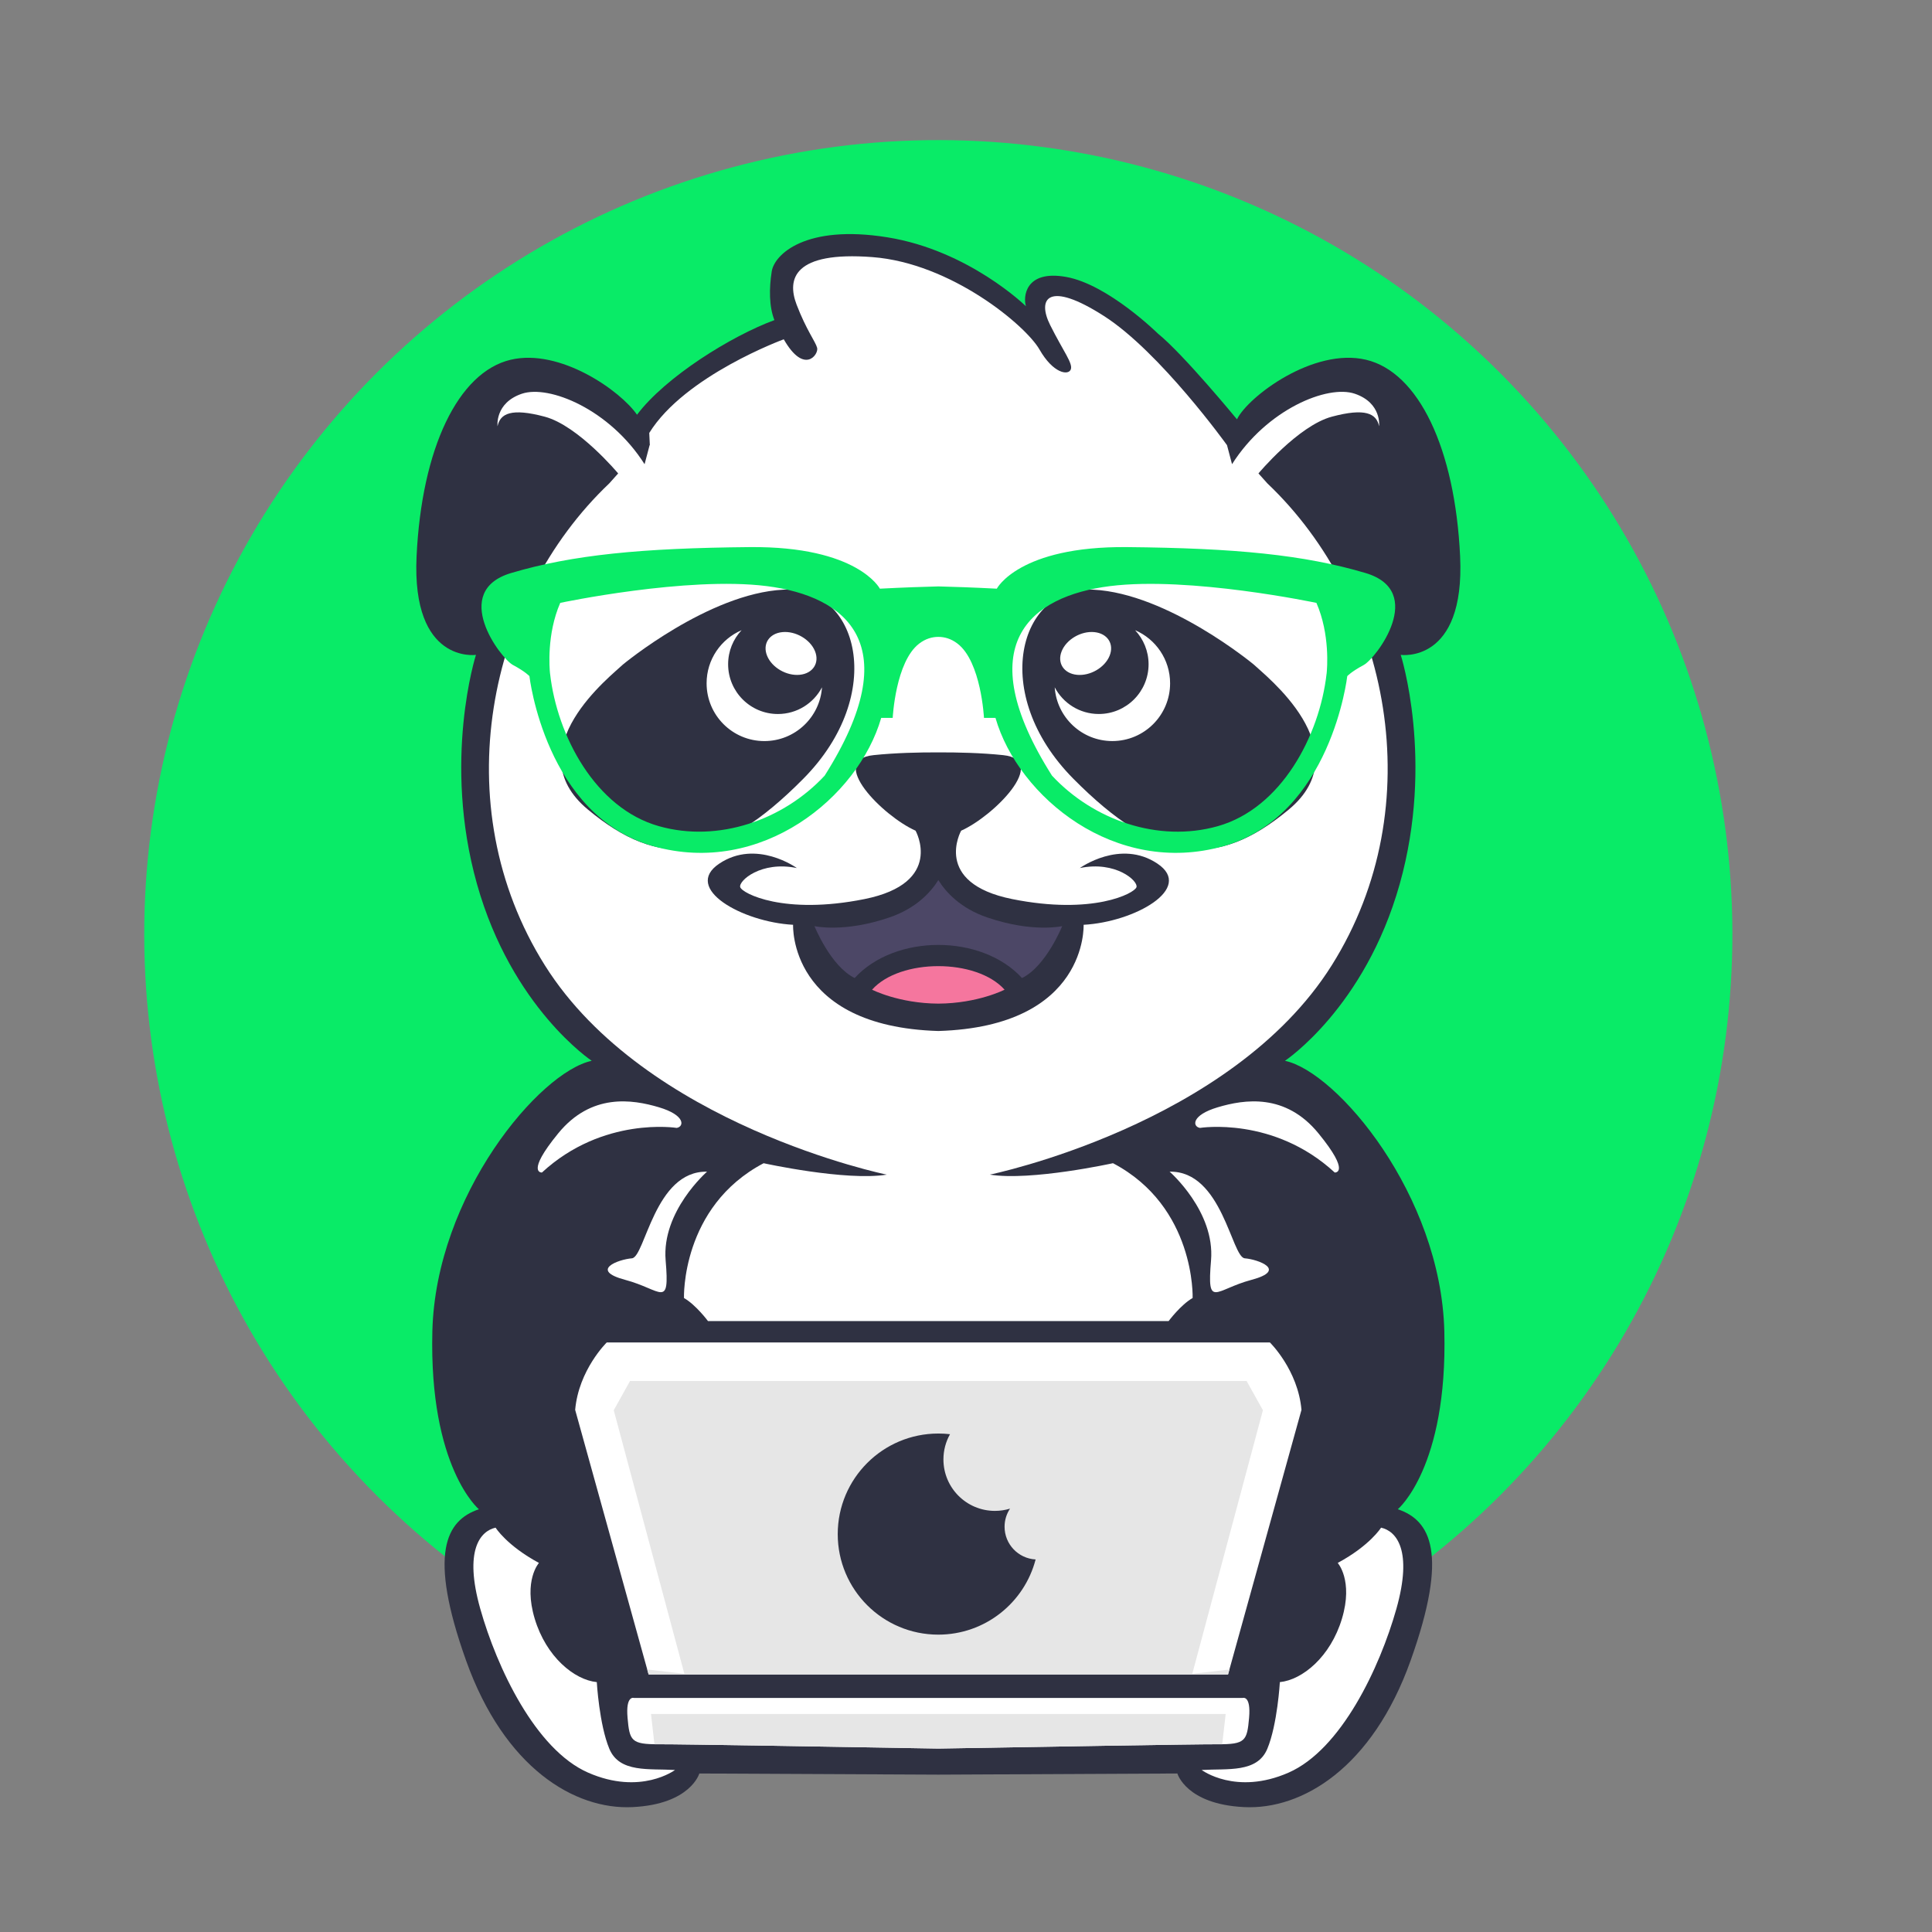
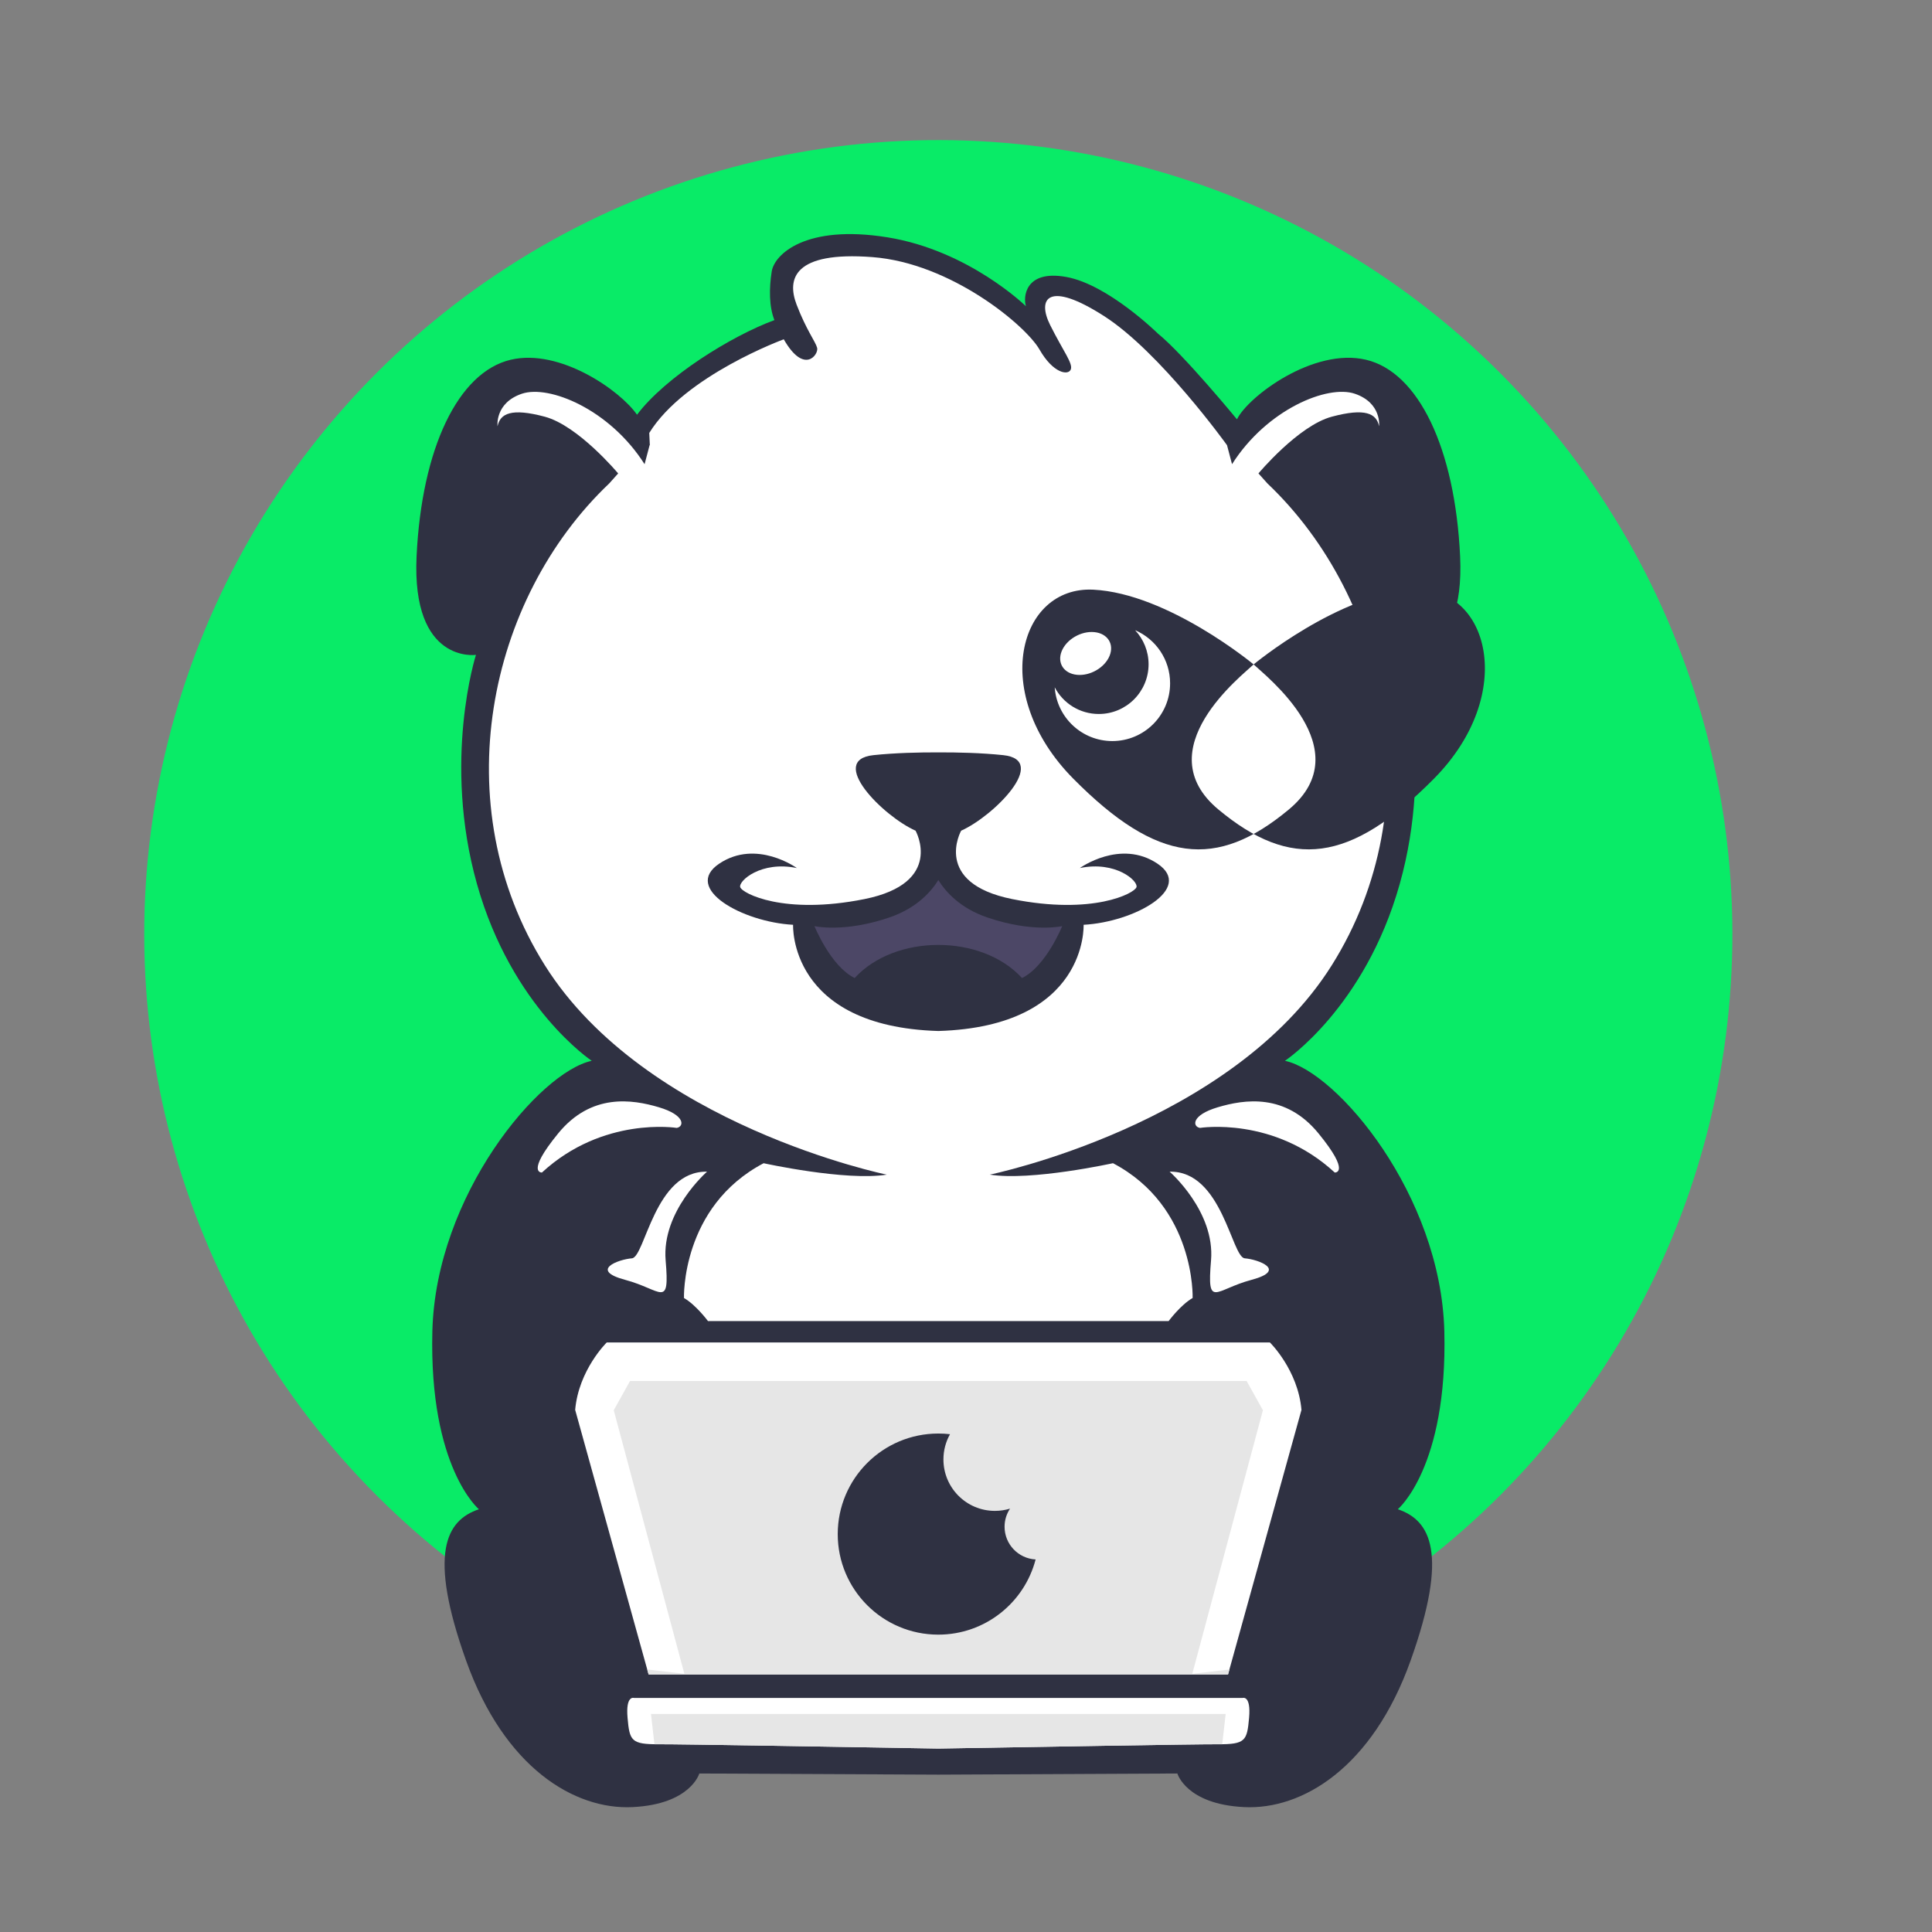
<svg xmlns="http://www.w3.org/2000/svg" xmlns:ns1="http://sodipodi.sourceforge.net/DTD/sodipodi-0.dtd" xmlns:ns2="http://www.inkscape.org/namespaces/inkscape" viewBox="78 32.488 240 240" version="1.1" id="svg16" ns1:docname="Transparent Logo.svg" width="240" height="240" ns2:version="1.4 (e7c3feb1, 2024-10-09)">
  <rect x="78" y="32.488" width="240" height="240" fill="#808080" stroke="none" />
  <defs id="defs16" />
  <ns1:namedview id="namedview16" pagecolor="#ffffff" bordercolor="#000000" borderopacity="0.25" ns2:showpageshadow="2" ns2:pageopacity="0.0" ns2:pagecheckerboard="0" ns2:deskcolor="#d1d1d1" showguides="true" ns2:zoom="0.81494923" ns2:cx="406.77381" ns2:cy="146.02137" ns2:window-width="1368" ns2:window-height="687" ns2:window-x="180" ns2:window-y="170" ns2:window-maximized="0" ns2:current-layer="svg16" />
  <circle transform="rotate(-45)" class="st0" cx="32.546" cy="242.604" style="clip-rule:evenodd;fill:#09eb67;fill-rule:evenodd;stroke-width:0.29" id="ellipse1" r="98.641" />
  <path class="st1" d="m 194.563,252.94 29.695,-0.142 c 0,0 1.074,3.818 8.284,4.175 7.21,0.357 15.933,-4.872 20.691,-18.21 4.759,-13.336 2.481,-17.415 -1.593,-18.791 0,0 6.198,-5.174 5.78,-22.11 -0.421,-16.934 -13.324,-32.222 -19.798,-33.597 0,0 9.932,-6.592 14.255,-21.956 4.323,-15.364 0.128,-28.47 0.128,-28.47 0,0 8.011,1.152 7.376,-12.251 -0.635,-13.402 -5.159,-22.87 -11.688,-24.411 -6.529,-1.544 -14.647,4.573 -16.034,7.399 0,0 -6.598,-8.037 -9.828,-10.658 0,0 -6.18,-6.088 -11.371,-7.025 -5.191,-0.937 -5.371,2.594 -5.011,3.639 0,0 -7.091,-6.944 -17.233,-8.568 -10.141,-1.625 -14.015,2.127 -14.348,4.236 -0.334,2.109 -0.334,4.387 0.334,6.053 -5.356,1.967 -13.536,7.06 -17.07,11.754 -2.063,-2.997 -9.578,-8.275 -15.695,-6.83 -6.529,1.544 -11.052,11.009 -11.688,24.411 -0.635,13.402 7.376,12.251 7.376,12.251 0,0 -4.196,13.104 0.128,28.47 4.323,15.364 14.255,21.956 14.255,21.956 -6.473,1.372 -19.377,16.661 -19.798,33.597 -0.421,16.934 5.78,22.11 5.78,22.11 -4.077,1.375 -6.352,5.455 -1.593,18.791 4.759,13.336 13.478,18.567 20.691,18.21 7.21,-0.357 8.284,-4.175 8.284,-4.175 z" style="clip-rule:evenodd;fill:#2f3142;fill-rule:evenodd;stroke-width:0.29" id="path1" />
  <path class="st2" d="m 227.064,172.601 c 0,0 9.137,-1.474 16.742,5.542 0,0 2.075,0.136 -2.028,-4.872 -4.1,-5.008 -9.189,-4.219 -12.5,-3.235 -3.311,0.984 -3.154,2.405 -2.214,2.565 z m -3.766,5.438 c 6.526,-0.131 7.692,10.631 9.334,10.762 1.642,0.131 5.359,1.471 0.821,2.678 -4.538,1.21 -5.53,3.673 -5.014,-2.42 0.519,-6.093 -5.142,-11.02 -5.142,-11.02 z" style="clip-rule:evenodd;fill:#ffffff;fill-rule:evenodd;stroke-width:0.29" id="path2" />
  <path class="st2" d="m 194.563,196.597 h 28.607 c 0,0 1.5,-2.019 2.983,-2.867 0,0 0.386,-11.336 -9.894,-16.745 0,0 -10.182,2.24 -15.3,1.419 0,0 29.991,-6.137 42.476,-26.004 12.486,-19.87 7.126,-45.506 -7.994,-59.86 l -1.111,-1.242 c 0,0 4.95,-5.934 9.114,-7.048 4.164,-1.114 5.542,-0.395 5.87,1.181 0,0 0.36,-2.884 -3.018,-4.033 -3.377,-1.149 -10.919,1.932 -15.248,8.754 l -0.624,-2.362 c 0,0 -8.307,-11.572 -15.271,-16.037 -6.964,-4.466 -8.345,-2.179 -6.697,1.117 1.648,3.296 2.873,4.785 2.553,5.53 -0.319,0.746 -2.179,0.479 -3.882,-2.498 -1.703,-2.977 -10.974,-10.733 -20.758,-11.476 -9.784,-0.743 -10.634,2.713 -9.413,5.902 1.222,3.189 2.339,4.573 2.553,5.371 0.212,0.798 -1.593,3.404 -4.146,-1.062 0,0 -12.294,4.497 -16.71,11.632 l 0.072,1.523 h -0.029 l -0.624,2.362 c -4.326,-6.822 -11.87,-9.903 -15.248,-8.754 -3.377,1.149 -3.018,4.033 -3.018,4.033 0.328,-1.573 1.706,-2.295 5.87,-1.181 4.164,1.114 9.114,7.048 9.114,7.048 l -1.111,1.242 c -15.12,14.351 -20.482,39.99 -7.994,59.86 12.486,19.87 42.476,26.004 42.476,26.004 -5.118,0.821 -15.3,-1.419 -15.3,-1.419 -10.28,5.409 -9.894,16.745 -9.894,16.745 1.483,0.847 2.983,2.867 2.983,2.867 h 28.613 z" style="clip-rule:evenodd;fill:#ffffff;fill-rule:evenodd;stroke-width:0.29" id="path3" />
-   <path class="st1" d="m 233.729,115.025 c 0,0 -10.62,-8.818 -19.914,-9.285 -9.297,-0.467 -12.921,12.947 -2.481,23.485 10.44,10.541 17.787,11.293 26.767,3.824 8.983,-7.469 -3.023,-16.716 -4.373,-18.025 z m -78.331,0 c 0,0 10.62,-8.818 19.914,-9.285 9.297,-0.467 12.921,12.947 2.481,23.485 -10.44,10.541 -17.787,11.293 -26.767,3.824 -8.983,-7.469 3.023,-16.716 4.373,-18.025 z" style="clip-rule:evenodd;fill:#2f3142;fill-rule:evenodd;stroke-width:0.29" id="path4" />
-   <path class="st2" d="m 161.851,252.363 c 0,0 -4.262,3.195 -10.8,0.325 -6.537,-2.87 -11.331,-13.054 -13.388,-20.343 -2.057,-7.286 0,-9.662 1.901,-10.086 0,0 1.372,2.217 5.385,4.381 0,0 -1.953,2.167 -0.528,6.92 1.425,4.753 4.921,7.608 7.715,7.887 0,0 0.302,5.278 1.561,8.29 1.262,3.012 4.95,2.429 8.153,2.626 z m 65.425,0 c 0,0 4.262,3.195 10.8,0.325 6.537,-2.87 11.331,-13.054 13.388,-20.343 2.057,-7.286 0,-9.662 -1.903,-10.086 0,0 -1.372,2.217 -5.385,4.381 0,0 1.953,2.167 0.528,6.92 -1.425,4.753 -4.921,7.608 -7.715,7.887 0,0 -0.302,5.278 -1.561,8.29 -1.259,3.012 -4.947,2.429 -8.151,2.626 z" style="clip-rule:evenodd;fill:#ffffff;fill-rule:evenodd;stroke-width:0.29" id="path5" />
+   <path class="st1" d="m 233.729,115.025 c 0,0 -10.62,-8.818 -19.914,-9.285 -9.297,-0.467 -12.921,12.947 -2.481,23.485 10.44,10.541 17.787,11.293 26.767,3.824 8.983,-7.469 -3.023,-16.716 -4.373,-18.025 z c 0,0 10.62,-8.818 19.914,-9.285 9.297,-0.467 12.921,12.947 2.481,23.485 -10.44,10.541 -17.787,11.293 -26.767,3.824 -8.983,-7.469 3.023,-16.716 4.373,-18.025 z" style="clip-rule:evenodd;fill:#2f3142;fill-rule:evenodd;stroke-width:0.29" id="path4" />
  <path class="st2" d="m 162.063,172.601 c 0,0 -9.137,-1.474 -16.742,5.542 0,0 -2.075,0.136 2.028,-4.872 4.1,-5.008 9.189,-4.219 12.5,-3.235 3.311,0.984 3.154,2.405 2.214,2.565 z m 3.766,5.438 c -6.526,-0.131 -7.692,10.631 -9.334,10.762 -1.642,0.131 -5.359,1.471 -0.821,2.678 4.538,1.21 5.53,3.673 5.014,-2.42 -0.519,-6.093 5.142,-11.02 5.142,-11.02 z" style="clip-rule:evenodd;fill:#ffffff;fill-rule:evenodd;stroke-width:0.29" id="path6" />
  <path class="st2" d="m 194.563,240.493 h -35.991 l -9.123,-32.866 c 0.435,-4.97 3.923,-8.374 3.923,-8.374 h 41.191 41.188 c 0,0 3.488,3.404 3.923,8.374 l -9.123,32.866 z m 0,9.207 c 11.464,-0.2 32.19,-0.551 34.688,-0.534 3.476,0.023 3.659,-0.438 3.914,-3.27 0.252,-2.832 -0.781,-2.484 -0.781,-2.484 h -37.822 -37.822 c 0,0 -1.033,-0.348 -0.781,2.484 0.252,2.832 0.438,3.29 3.914,3.27 2.498,-0.017 23.224,0.337 34.688,0.534 z" style="clip-rule:evenodd;fill:#ffffff;fill-rule:evenodd;stroke-width:0.29" id="path7" />
  <path class="st3" d="m 194.563,240.493 h -35.991 l -0.171,-0.615 4.614,0.537 -8.774,-32.742 2.022,-3.63 h 38.301 38.298 l 2.022,3.63 -8.774,32.742 4.614,-0.537 -0.171,0.615 z m 35.266,8.673 0.429,-3.763 h -35.695 -35.695 l 0.429,3.763 h 0.577 c 2.498,-0.017 23.224,0.337 34.688,0.534 11.464,-0.2 32.19,-0.551 34.688,-0.534 z" style="clip-rule:evenodd;fill:#e6e6e6;fill-rule:evenodd;stroke-width:0.29" id="path8" />
  <path class="st1" d="m 194.563,160.563 c -18.643,-0.56 -18.042,-13.194 -18.042,-13.194 -6.291,-0.339 -13.783,-4.515 -9.169,-7.599 4.614,-3.087 9.636,0.551 9.636,0.551 -4.442,-0.926 -7.28,1.605 -7.033,2.376 0.247,0.772 5.429,3.485 15.425,1.48 9.996,-2.005 6.354,-8.499 6.354,-8.499 -4.036,-1.793 -10.997,-8.777 -5.22,-9.384 2.71,-0.284 5.67,-0.351 8.052,-0.342 2.382,-0.009 5.345,0.058 8.052,0.342 5.777,0.606 -1.184,7.588 -5.22,9.384 0,0 -3.641,6.494 6.354,8.499 9.996,2.005 15.178,-0.708 15.425,-1.48 0.247,-0.772 -2.591,-3.302 -7.033,-2.376 0,0 5.023,-3.636 9.636,-0.551 4.614,3.087 -2.878,7.26 -9.169,7.599 -0.006,0 0.595,12.631 -18.048,13.194 z" style="clip-rule:evenodd;fill:#2f3142;fill-rule:evenodd;stroke-width:0.29" id="path9" />
  <path class="st2" d="m 175.184,111.012 c -1.642,0.162 -2.49,1.48 -1.892,2.942 0.598,1.465 2.411,2.519 4.054,2.359 1.642,-0.162 2.49,-1.48 1.892,-2.945 -0.598,-1.462 -2.414,-2.519 -4.054,-2.356 z m -5.063,-0.238 c -1.039,1.106 -1.671,2.594 -1.671,4.228 0,3.415 2.768,6.183 6.183,6.183 2.379,0 4.445,-1.346 5.478,-3.317 -0.255,3.731 -3.363,6.679 -7.158,6.679 -3.964,0 -7.176,-3.212 -7.176,-7.176 -0.003,-2.96 1.787,-5.499 4.344,-6.598 z m 48.886,0 c 2.556,1.097 4.347,3.639 4.347,6.595 0,3.964 -3.212,7.176 -7.176,7.176 -3.795,0 -6.903,-2.945 -7.158,-6.679 1.033,1.973 3.099,3.317 5.478,3.317 3.415,0 6.183,-2.768 6.183,-6.183 -0.003,-1.631 -0.638,-3.119 -1.674,-4.225 z m -5.063,0.238 c -1.642,-0.16 -3.456,0.894 -4.054,2.359 -0.598,1.465 0.25,2.783 1.892,2.945 1.642,0.162 3.456,-0.894 4.054,-2.359 0.598,-1.465 -0.25,-2.783 -1.892,-2.945 z" style="clip-rule:evenodd;fill:#ffffff;fill-rule:evenodd;stroke-width:0.29" id="path10" />
-   <path class="st4" d="m 194.563,157.162 c -4.924,-0.029 -8.232,-1.732 -8.232,-1.732 3.485,-3.9 12.976,-3.9 16.461,0 0.003,0 -3.305,1.703 -8.229,1.732 z" style="clip-rule:evenodd;fill:#f5769e;fill-rule:evenodd;stroke-width:0.29" id="path11" />
  <path class="st5" d="m 184.17,153.982 c -2.983,-1.454 -4.994,-6.447 -4.994,-6.447 0,0 3.653,0.856 9.317,-1.082 3.363,-1.149 5.162,-3.18 6.07,-4.64 0.908,1.46 2.707,3.491 6.07,4.64 5.664,1.938 9.317,1.082 9.317,1.082 0,0 -2.011,4.994 -4.994,6.447 -5.014,-5.484 -15.773,-5.484 -20.787,0 z" style="clip-rule:evenodd;fill:#4c4766;fill-rule:evenodd;stroke-width:0.29" id="path12" />
  <path class="st1" d="m 194.563,210.566 c 0.49,0 0.975,0.029 1.451,0.084 -0.519,0.926 -0.818,1.993 -0.818,3.131 0,3.534 2.864,6.395 6.395,6.395 0.656,0 1.285,-0.099 1.88,-0.281 -0.429,0.644 -0.679,1.416 -0.679,2.249 0,2.176 1.709,3.952 3.856,4.065 -1.396,5.374 -6.279,9.34 -12.091,9.34 -6.9,0 -12.491,-5.591 -12.491,-12.491 0.006,-6.897 5.597,-12.491 12.497,-12.491 z" style="clip-rule:evenodd;fill:#2f3142;fill-rule:evenodd;stroke-width:0.29" id="path13" />
-   <path class="st0" d="m 194.563,111.604 c 0.766,0 1.584,0.223 2.379,0.833 2.945,2.249 3.29,9.227 3.29,9.227 h 1.428 c 2.849,9.86 14.903,19.725 28.311,15.944 13.411,-3.781 15.39,-21.129 15.39,-21.129 0,0 0.496,-0.551 2.043,-1.381 1.547,-0.827 7.843,-9.166 0.221,-11.429 -7.622,-2.263 -16.182,-3.093 -29.625,-3.218 -13.443,-0.125 -16.173,5.165 -16.173,5.165 -3.041,-0.157 -5.475,-0.238 -7.263,-0.281 -1.787,0.043 -4.225,0.125 -7.263,0.281 0,0 -2.73,-5.29 -16.173,-5.165 -13.443,0.125 -22.006,0.955 -29.625,3.218 -7.622,2.263 -1.326,10.602 0.221,11.429 1.547,0.827 2.043,1.381 2.043,1.381 0,0 1.979,17.349 15.39,21.129 13.411,3.781 25.461,-6.082 28.311,-15.944 h 1.428 c 0,0 0.345,-6.978 3.29,-9.227 0.795,-0.609 1.613,-0.833 2.379,-0.833 z m -14.119,17.235 c -5.118,5.504 -13.191,8.365 -20.59,6.279 -7.913,-2.231 -12.651,-11.258 -13.521,-18.936 l -0.003,-0.02 -0.006,-0.041 c -0.058,-0.557 -0.435,-4.831 1.271,-8.742 0,0 15.747,-3.331 25.65,-2.083 9.897,1.251 17.523,7.239 7.199,23.543 z m 28.238,0 c -10.324,-16.304 -2.701,-22.296 7.199,-23.541 9.903,-1.248 25.65,2.083 25.65,2.083 1.706,3.911 1.329,8.185 1.271,8.742 l -0.006,0.041 -0.003,0.02 c -0.873,7.678 -5.609,16.704 -13.521,18.936 -7.399,2.086 -15.471,-0.775 -20.59,-6.282 z" style="clip-rule:evenodd;fill:#09eb67;fill-rule:evenodd;stroke-width:0.29" id="path14" />
</svg>